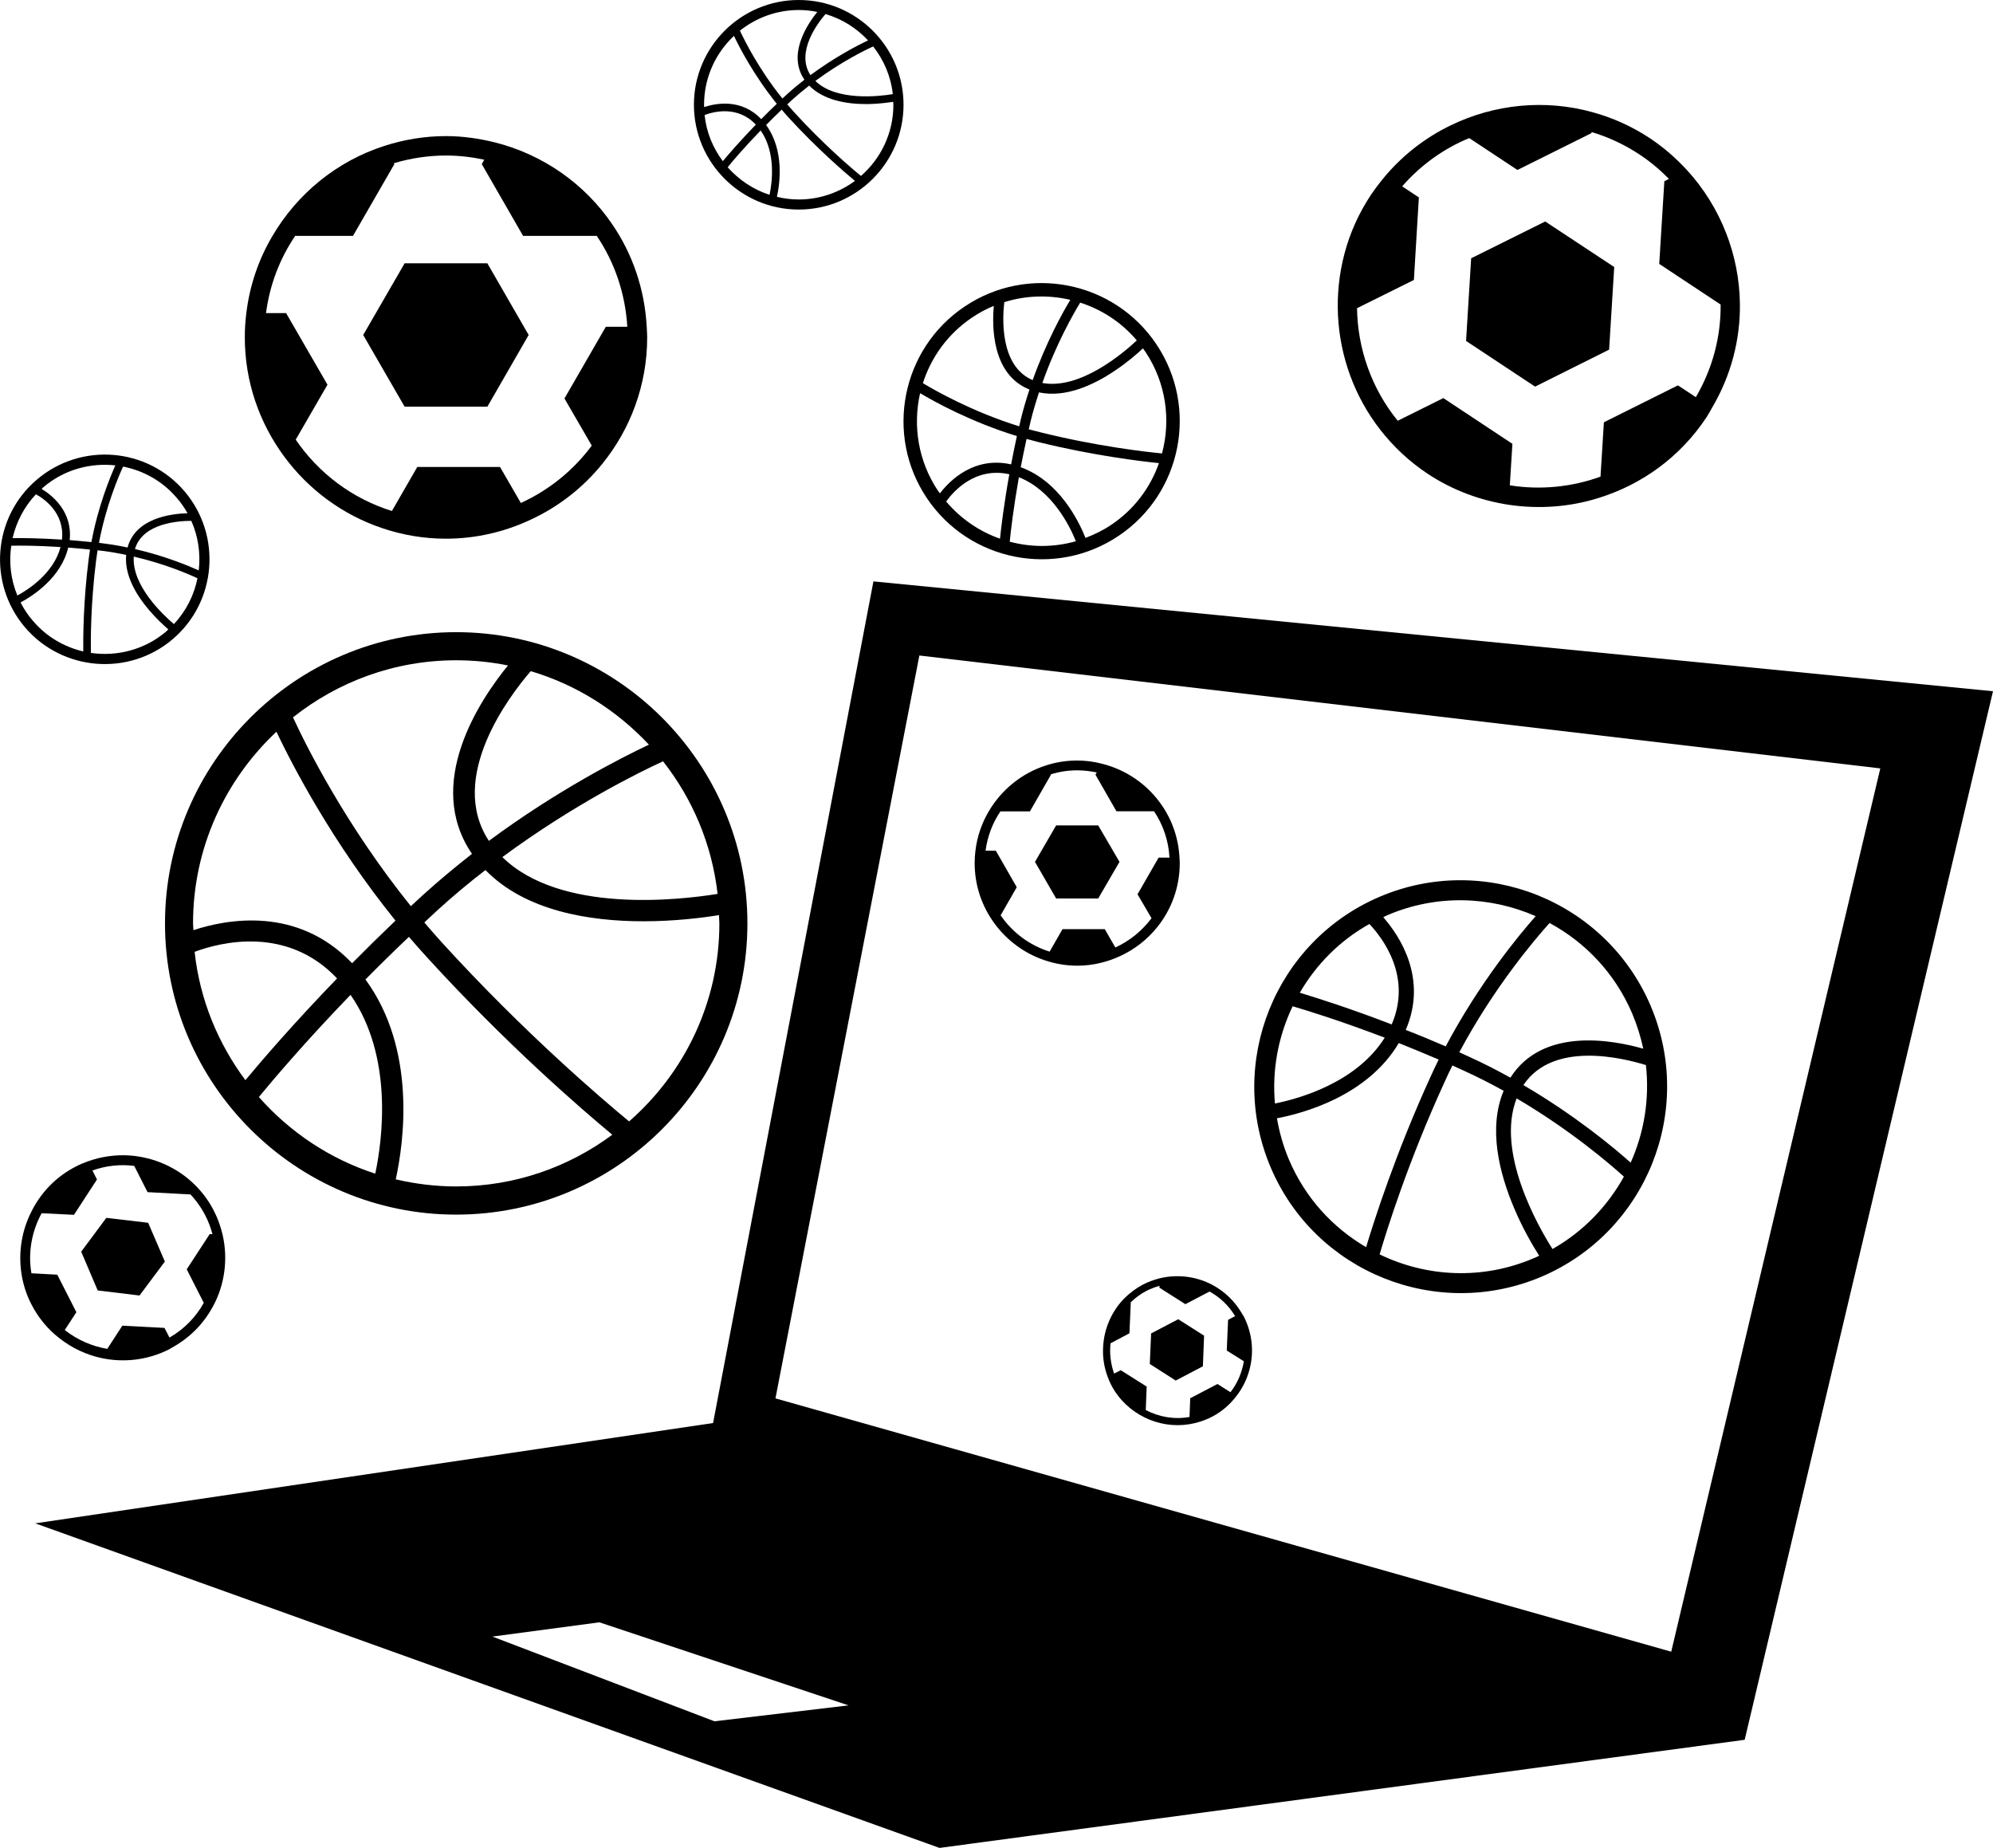
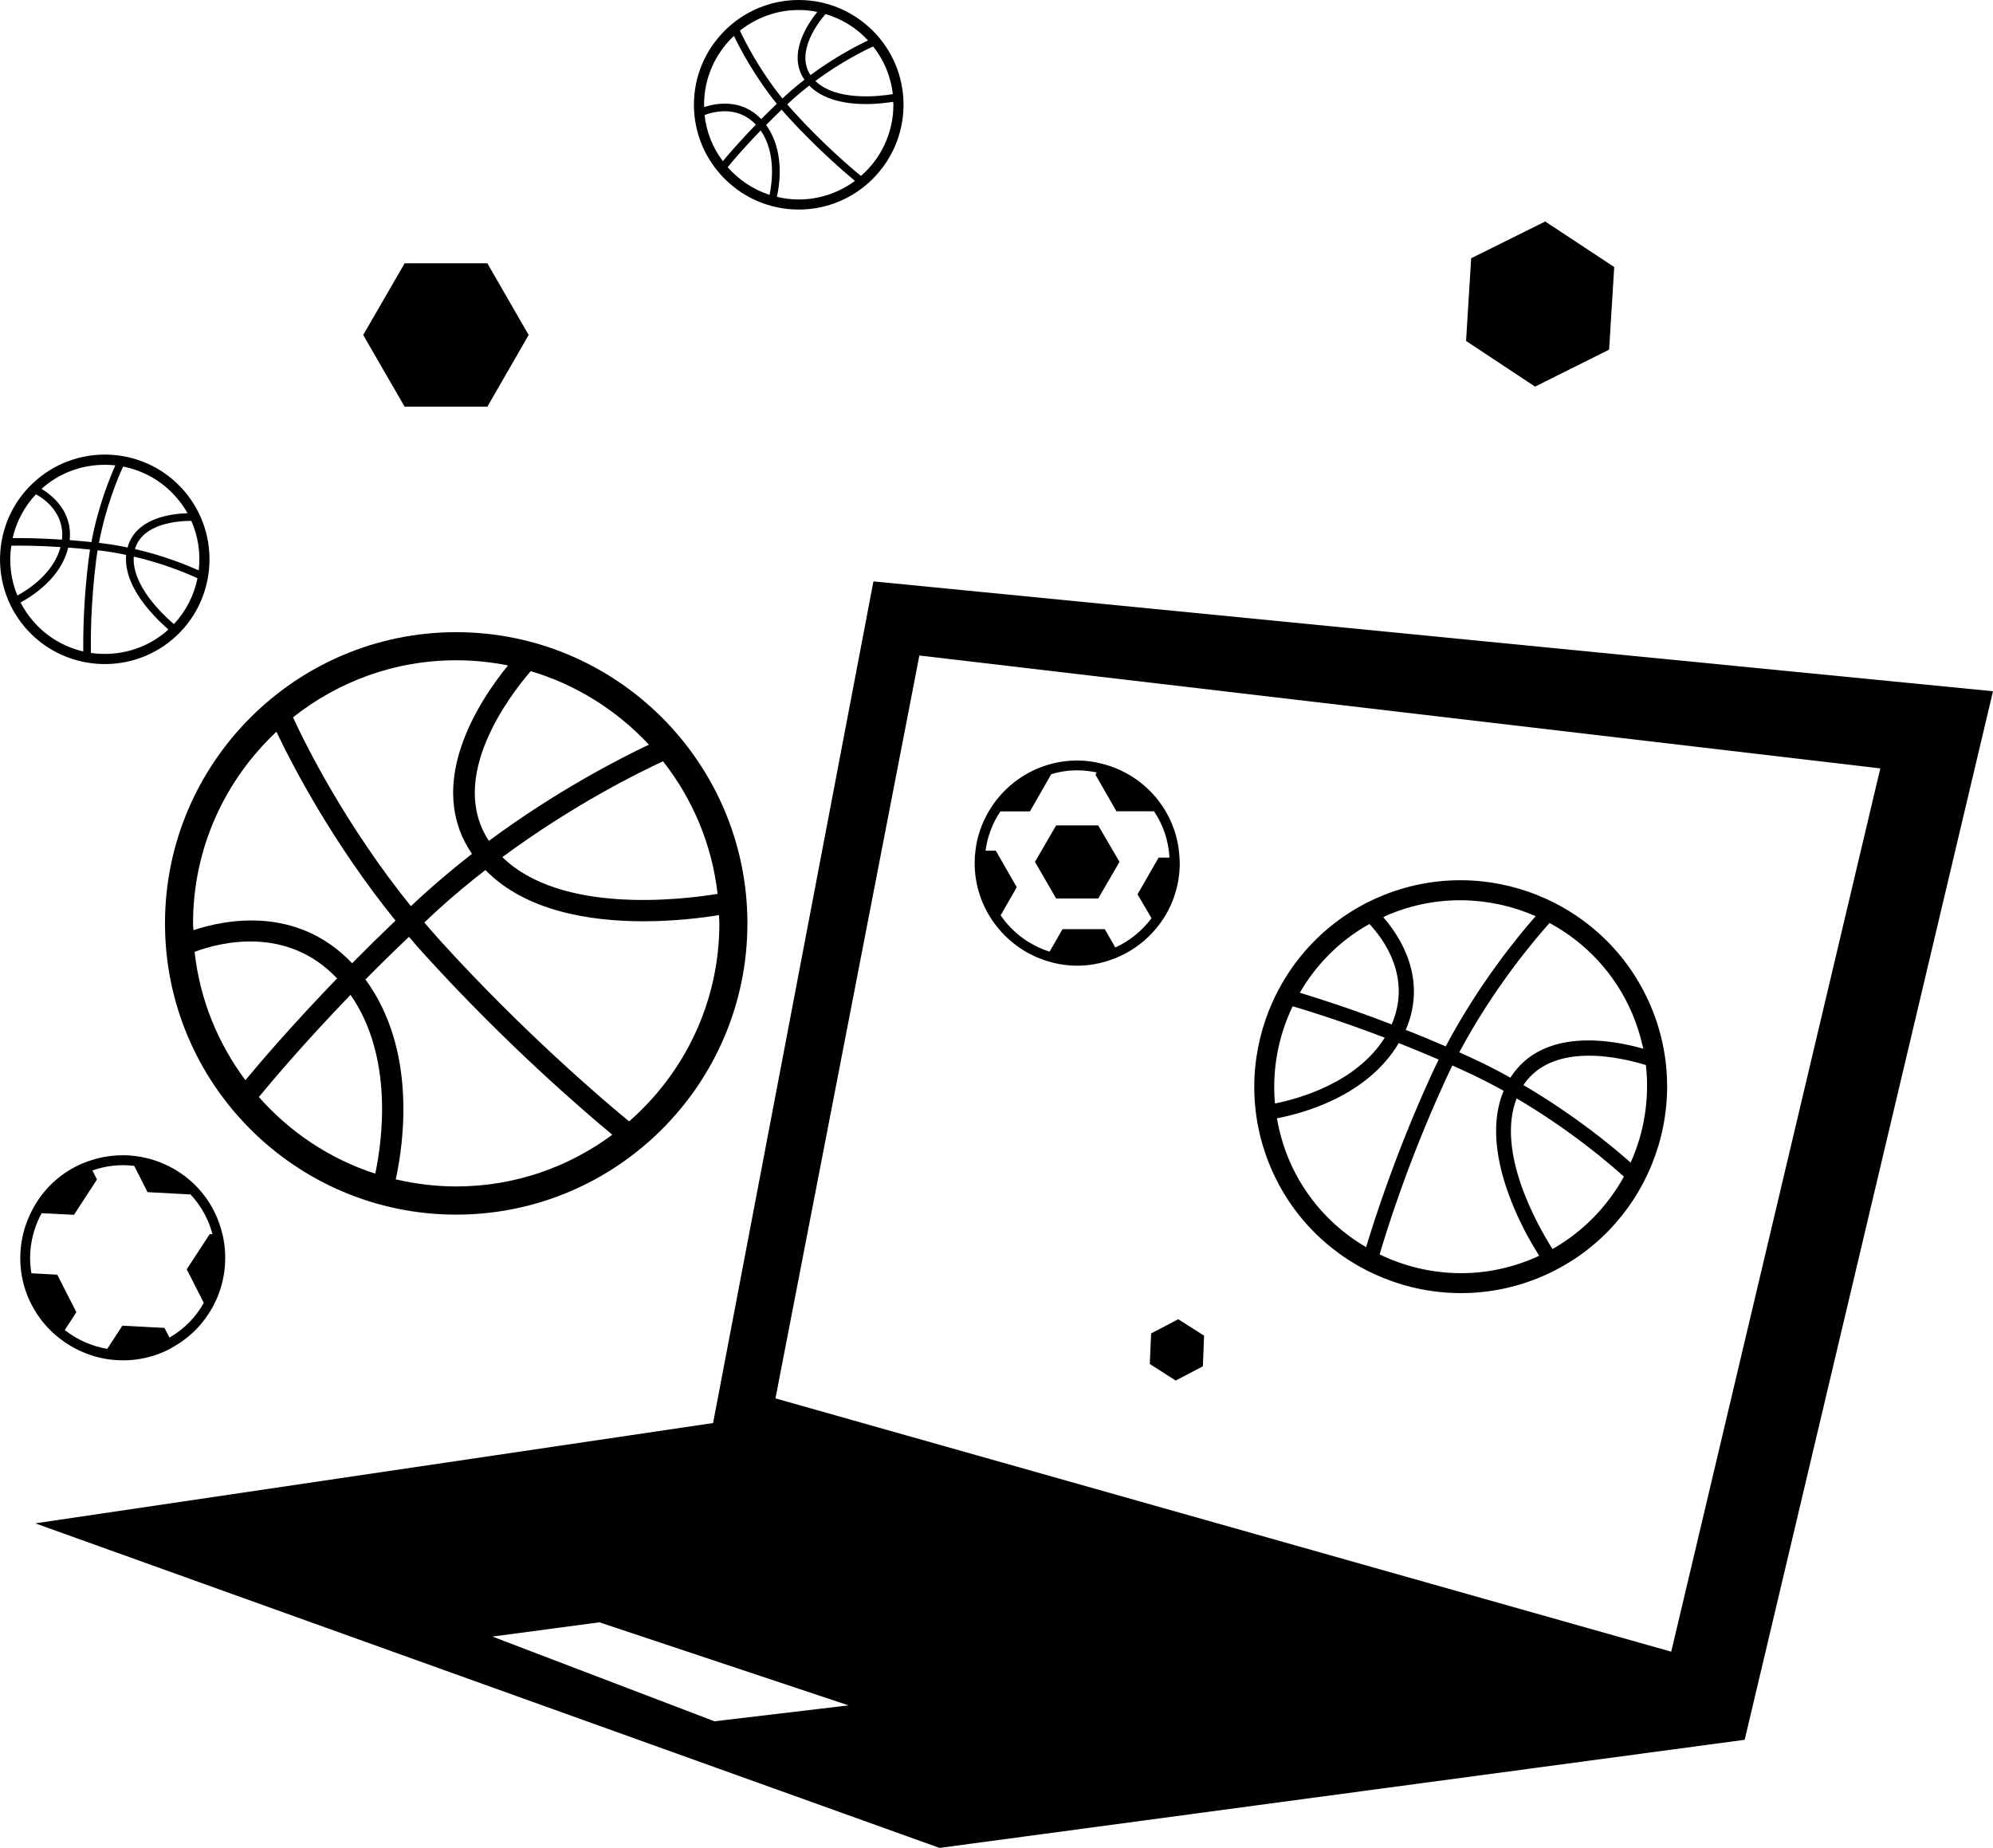
<svg xmlns="http://www.w3.org/2000/svg" version="1.1" id="Layer_1" x="0px" y="0px" width="30.065px" height="27.875px" viewBox="0 0 30.065 27.875" style="enable-background:new 0 0 30.065 27.875;" xml:space="preserve">
  <g>
    <path d="M13.176,8.77l-2.419,12.696h-0.001L0.532,22.979l13.641,4.896l12.146-1.631l3.746-15.817L13.176,8.77z M10.778,25.965   l-3.35-1.278l1.615-0.215l3.757,1.253L10.778,25.965z M25.211,24.915l-13.513-3.821l2.171-11.206l14.496,1.703L25.211,24.915z" />
    <path d="M2.489,13.929c0,2.423,1.972,4.393,4.392,4.393c2.423,0,4.394-1.97,4.394-4.393c0-2.421-1.971-4.393-4.394-4.393   C4.461,9.536,2.489,11.508,2.489,13.929z M2.912,13.929c0-1.141,0.486-2.166,1.258-2.891c0.238,0.5,0.843,1.67,1.796,2.849   c-0.231,0.221-0.449,0.435-0.654,0.643c-0.824-0.866-1.89-0.665-2.394-0.499C2.917,13.996,2.912,13.964,2.912,13.929z    M3.702,16.294c-0.412-0.554-0.688-1.213-0.766-1.936c0.388-0.145,1.392-0.4,2.149,0.401C4.428,15.439,3.943,16.003,3.702,16.294z    M5.661,17.704c-0.686-0.221-1.29-0.628-1.756-1.156c0.219-0.266,0.706-0.84,1.383-1.541C5.934,15.935,5.771,17.186,5.661,17.704z    M6.881,17.897c-0.313,0-0.618-0.039-0.911-0.107c0.124-0.565,0.315-1.961-0.457-3.015c0.204-0.207,0.424-0.423,0.656-0.643   c0.084,0.1,0.173,0.198,0.262,0.297c1.209,1.328,2.355,2.314,2.806,2.688C8.577,17.606,7.765,17.897,6.881,17.897z M10.852,13.929   c0,1.191-0.529,2.259-1.362,2.987c-0.402-0.332-1.58-1.333-2.825-2.7c-0.091-0.101-0.179-0.201-0.264-0.301   c0.064-0.061,0.128-0.119,0.193-0.18c0.242-0.221,0.485-0.423,0.729-0.611c0.604,0.621,1.577,0.773,2.382,0.773   c0.477,0,0.892-0.053,1.141-0.093C10.846,13.845,10.852,13.888,10.852,13.929z M10.002,11.484c0.443,0.563,0.738,1.25,0.823,2   c-0.587,0.095-2.375,0.299-3.247-0.555C8.653,12.136,9.643,11.649,10.002,11.484z M9.789,11.233   c-0.429,0.203-1.385,0.69-2.414,1.451c-0.629-0.955,0.307-2.184,0.631-2.56C8.698,10.329,9.309,10.719,9.789,11.233z M7.12,12.88   c-0.246,0.193-0.495,0.399-0.741,0.622c-0.061,0.056-0.121,0.11-0.181,0.167c-0.983-1.22-1.583-2.425-1.778-2.848   C5.097,10.284,5.951,9.96,6.881,9.96c0.269,0,0.528,0.027,0.782,0.078C7.233,10.565,6.396,11.822,7.12,12.88z" />
-     <path d="M16.875,8.083c0.954-0.64,1.21-1.938,0.568-2.892c-0.641-0.954-1.938-1.208-2.891-0.567c-0.954,0.639-1.21,1.937-0.57,2.89   C14.623,8.469,15.921,8.724,16.875,8.083z M15.085,8.126c-0.308-0.109-0.589-0.297-0.812-0.561   c0.114-0.159,0.441-0.525,0.953-0.411C15.146,7.597,15.104,7.946,15.085,8.126z M15.232,8.171c0.016-0.163,0.058-0.518,0.138-0.972   c0.499,0.195,0.766,0.731,0.86,0.965C15.9,8.258,15.557,8.258,15.232,8.171z M16.763,7.917C16.64,8,16.508,8.064,16.375,8.114   c-0.102-0.254-0.394-0.855-0.977-1.066c0.026-0.135,0.055-0.277,0.088-0.427c0.06,0.017,0.12,0.033,0.181,0.048   c0.827,0.204,1.541,0.289,1.816,0.317C17.354,7.354,17.111,7.684,16.763,7.917z M17.241,5.255c0.012,0.017,0.024,0.032,0.036,0.049   c0.314,0.469,0.388,1.029,0.252,1.536c-0.245-0.024-0.974-0.106-1.826-0.317c-0.062-0.016-0.123-0.031-0.184-0.047   c0.011-0.042,0.02-0.081,0.029-0.124c0.036-0.149,0.08-0.294,0.125-0.433c0.402,0.085,0.826-0.112,1.143-0.326   C17.004,5.468,17.154,5.338,17.241,5.255z M17.149,5.135c-0.206,0.193-0.856,0.747-1.425,0.642   c0.212-0.599,0.473-1.051,0.571-1.212C16.621,4.67,16.918,4.861,17.149,5.135z M15.15,4.558c0.326-0.103,0.671-0.111,0.996-0.035   c-0.117,0.193-0.363,0.637-0.568,1.211C15.078,5.521,15.123,4.79,15.15,4.558z M14.664,4.79c0.104-0.07,0.215-0.131,0.328-0.176   c-0.029,0.321-0.027,1.037,0.538,1.262c-0.047,0.141-0.091,0.288-0.129,0.441c-0.009,0.038-0.018,0.076-0.026,0.114   c-0.709-0.221-1.265-0.538-1.453-0.651C14.047,5.389,14.298,5.036,14.664,4.79z M13.88,5.931c0.226,0.135,0.774,0.436,1.46,0.647   c-0.031,0.147-0.062,0.291-0.087,0.427c-0.553-0.124-0.92,0.236-1.074,0.437c-0.009-0.014-0.02-0.026-0.029-0.038   C13.849,6.953,13.769,6.42,13.88,5.931z" />
    <path d="M12.049,3.161c0.872,0,1.581-0.709,1.581-1.581c0-0.871-0.709-1.58-1.581-1.58s-1.581,0.709-1.581,1.58   C10.468,2.452,11.177,3.161,12.049,3.161z M11.609,2.939c-0.248-0.08-0.463-0.227-0.632-0.416c0.078-0.097,0.255-0.304,0.498-0.555   C11.708,2.304,11.648,2.753,11.609,2.939z M12.049,3.009c-0.113,0-0.223-0.014-0.329-0.04c0.045-0.203,0.114-0.704-0.163-1.083   c0.073-0.076,0.152-0.152,0.235-0.232c0.029,0.036,0.063,0.072,0.093,0.107c0.437,0.478,0.85,0.833,1.012,0.968   C12.658,2.904,12.366,3.009,12.049,3.009z M13.477,1.58c0,0.429-0.19,0.813-0.489,1.074c-0.145-0.118-0.57-0.479-1.017-0.971   c-0.033-0.037-0.064-0.072-0.095-0.108c0.022-0.021,0.045-0.043,0.069-0.065c0.087-0.078,0.174-0.151,0.262-0.219   c0.218,0.223,0.568,0.279,0.857,0.279c0.173,0,0.32-0.021,0.41-0.034C13.476,1.551,13.477,1.566,13.477,1.58z M13.172,0.701   c0.16,0.203,0.267,0.449,0.296,0.719c-0.212,0.035-0.854,0.108-1.168-0.199C12.687,0.935,13.042,0.759,13.172,0.701z M13.095,0.61   c-0.155,0.072-0.498,0.249-0.869,0.523C12,0.788,12.336,0.347,12.453,0.212C12.703,0.285,12.923,0.425,13.095,0.61z M12.049,0.151   c0.097,0,0.189,0.01,0.28,0.029c-0.152,0.189-0.455,0.642-0.194,1.022c-0.088,0.069-0.179,0.144-0.267,0.224   c-0.021,0.02-0.044,0.04-0.065,0.06c-0.354-0.438-0.57-0.872-0.641-1.024C11.407,0.269,11.714,0.151,12.049,0.151z M10.621,1.58   c0-0.409,0.174-0.779,0.451-1.039c0.085,0.18,0.304,0.6,0.646,1.025c-0.082,0.078-0.161,0.155-0.235,0.231   c-0.297-0.313-0.68-0.241-0.861-0.182C10.622,1.604,10.621,1.593,10.621,1.58z M10.629,1.735c0.14-0.053,0.501-0.145,0.773,0.145   c-0.236,0.244-0.411,0.447-0.498,0.551C10.755,2.232,10.656,1.996,10.629,1.735z" />
    <path d="M2.605,9.642c0.663-0.564,0.744-1.564,0.18-2.229C2.22,6.748,1.221,6.669,0.557,7.234   c-0.665,0.564-0.745,1.564-0.181,2.228C0.941,10.125,1.941,10.206,2.605,9.642z M2.507,9.526C2.18,9.803,1.764,9.906,1.371,9.849   C1.368,9.66,1.367,9.104,1.451,8.444c0.007-0.049,0.015-0.096,0.021-0.143c0.032,0.004,0.063,0.006,0.096,0.011   C1.683,8.327,1.796,8.348,1.903,8.37C1.875,8.681,2.061,8.983,2.249,9.203c0.11,0.13,0.222,0.231,0.29,0.291   C2.528,9.504,2.518,9.517,2.507,9.526z M2.623,9.414C2.461,9.276,1.986,8.832,2.018,8.396C2.485,8.504,2.85,8.662,2.979,8.723   C2.928,8.976,2.809,9.216,2.623,9.414z M2.998,8.604c-0.156-0.07-0.513-0.219-0.962-0.322c0.116-0.396,0.67-0.425,0.85-0.425   C2.992,8.096,3.027,8.354,2.998,8.604z M2.668,7.512c0.063,0.072,0.117,0.151,0.161,0.23c-0.245,0.007-0.784,0.07-0.905,0.517   C1.814,8.235,1.699,8.215,1.58,8.2C1.552,8.195,1.522,8.191,1.493,8.188c0.104-0.553,0.294-0.999,0.364-1.15   C2.164,7.099,2.452,7.257,2.668,7.512z M0.655,7.349C0.968,7.083,1.362,6.979,1.74,7.02C1.659,7.202,1.479,7.639,1.379,8.177   c-0.114-0.012-0.225-0.021-0.328-0.03C1.096,7.72,0.792,7.474,0.628,7.375C0.638,7.366,0.645,7.357,0.655,7.349z M0.542,7.456   C0.674,7.528,0.978,7.744,0.935,8.14C0.596,8.117,0.327,8.116,0.19,8.117C0.246,7.875,0.363,7.646,0.542,7.456z M0.17,8.232   c0.122-0.003,0.395-0.003,0.743,0.02C0.81,8.646,0.429,8.893,0.262,8.983C0.162,8.742,0.133,8.483,0.17,8.232z M1.029,8.26   c0.105,0.008,0.214,0.018,0.329,0.03C1.352,8.335,1.344,8.383,1.338,8.431C1.256,9.07,1.254,9.616,1.256,9.827   C0.969,9.759,0.699,9.605,0.494,9.362C0.419,9.276,0.36,9.184,0.31,9.088C0.494,8.989,0.92,8.717,1.029,8.26z" />
    <path d="M20.813,13.527c-1.578,0.673-2.316,2.506-1.643,4.086c0.672,1.579,2.506,2.317,4.087,1.644   c1.578-0.674,2.316-2.506,1.643-4.086C24.226,13.592,22.394,12.854,20.813,13.527z M24.622,15.288   c0.074,0.176,0.129,0.353,0.167,0.531c-0.464-0.132-1.517-0.329-2.004,0.437c-0.195-0.108-0.397-0.213-0.612-0.31   c-0.052-0.025-0.106-0.049-0.159-0.073c0.522-0.979,1.142-1.706,1.362-1.95C23.916,14.215,24.363,14.682,24.622,15.288z    M20.932,13.804c0.742-0.317,1.548-0.285,2.234,0.016c-0.261,0.295-0.854,1.015-1.357,1.964c-0.209-0.089-0.409-0.174-0.603-0.248   c0.335-0.778-0.092-1.418-0.339-1.7C20.888,13.825,20.908,13.813,20.932,13.804z M20.658,13.938   c0.201,0.213,0.646,0.796,0.336,1.515c-0.627-0.242-1.129-0.4-1.386-0.478C19.853,14.552,20.208,14.189,20.658,13.938z    M19.5,15.179c0.233,0.068,0.743,0.227,1.389,0.474c-0.427,0.679-1.288,0.919-1.656,0.993C19.187,16.136,19.284,15.63,19.5,15.179z    M19.445,17.494c-0.087-0.204-0.145-0.414-0.182-0.625c0.402-0.076,1.366-0.338,1.838-1.135c0.191,0.077,0.395,0.16,0.602,0.249   c-0.04,0.082-0.082,0.167-0.12,0.253c-0.53,1.158-0.855,2.18-0.975,2.577C20.107,18.52,19.69,18.071,19.445,17.494z M23.138,18.979   c-0.776,0.333-1.62,0.285-2.326-0.057c0.104-0.355,0.43-1.4,0.976-2.592c0.039-0.089,0.08-0.173,0.122-0.258   c0.056,0.026,0.114,0.051,0.171,0.078c0.211,0.096,0.411,0.198,0.602,0.304c-0.237,0.568-0.065,1.244,0.158,1.77   c0.131,0.311,0.281,0.565,0.378,0.718C23.19,18.954,23.165,18.971,23.138,18.979z M23.42,18.841   c-0.226-0.356-0.856-1.467-0.541-2.272c0.816,0.48,1.409,0.991,1.618,1.18C24.251,18.193,23.887,18.576,23.42,18.841z    M24.599,17.538c-0.251-0.224-0.833-0.71-1.618-1.17c0.45-0.676,1.512-0.405,1.848-0.302   C24.886,16.576,24.803,17.083,24.599,17.538z" />
-     <path d="M21.536,7.146c0.38,0.252,0.798,0.403,1.221,0.468c0.46,0.069,0.929,0.034,1.367-0.105c0.642-0.201,1.221-0.612,1.62-1.216   c0.03-0.046,0.054-0.091,0.081-0.139c0.29-0.49,0.429-1.033,0.422-1.571c-0.009-0.736-0.287-1.459-0.8-2.019   c-0.163-0.176-0.347-0.339-0.558-0.479c-0.271-0.18-0.563-0.309-0.863-0.392c-0.72-0.2-1.485-0.123-2.148,0.201   c-0.365,0.177-0.696,0.429-0.973,0.751c-0.078,0.094-0.153,0.189-0.224,0.294c-0.371,0.559-0.527,1.197-0.497,1.822   c0.031,0.619,0.249,1.222,0.636,1.72C21.017,6.733,21.255,6.96,21.536,7.146z M21.329,4.223l0.075-1.245l-0.252-0.167   c0.283-0.324,0.631-0.572,1.012-0.728l0.727,0.481l1.117-0.556l0.002-0.016c0.248,0.074,0.491,0.186,0.719,0.336   c0.165,0.109,0.314,0.235,0.448,0.371l-0.07,0.035l-0.077,1.247l0.926,0.613c0.005,0.478-0.118,0.96-0.374,1.397l-0.27-0.178   l-1.117,0.557l-0.051,0.82c-0.436,0.158-0.906,0.204-1.368,0.131l0.039-0.626l-1.042-0.69l-0.688,0.342   c-0.394-0.484-0.605-1.086-0.614-1.698L21.329,4.223z" />
    <polygon points="24.274,5.274 24.351,4.028 23.31,3.341 22.193,3.896 22.116,5.143 23.157,5.832  " />
-     <path d="M5.763,7.966c0.303,0.103,0.626,0.16,0.965,0.16c0.454,0,0.887-0.104,1.275-0.286c0.423-0.195,0.792-0.484,1.082-0.842   c0.423-0.522,0.678-1.186,0.678-1.91c0-0.053-0.005-0.104-0.007-0.159c-0.031-0.569-0.215-1.1-0.519-1.544   C8.824,2.776,8.192,2.329,7.458,2.146c-0.234-0.057-0.479-0.093-0.73-0.093c-0.326,0-0.641,0.054-0.936,0.15   C5.08,2.433,4.484,2.922,4.111,3.558C3.904,3.906,3.767,4.301,3.716,4.723c-0.015,0.12-0.023,0.241-0.023,0.365   c0,0.674,0.222,1.293,0.592,1.796C4.651,7.382,5.165,7.765,5.763,7.966z M4.453,3.558h0.872l0.624-1.082L5.941,2.462   c0.25-0.074,0.513-0.116,0.786-0.116c0.198,0,0.391,0.023,0.578,0.063L7.268,2.476l0.623,1.082h1.111   C9.27,3.953,9.433,4.425,9.463,4.929H9.139L8.515,6.011l0.412,0.711c-0.277,0.373-0.645,0.672-1.07,0.865L7.543,7.044H6.295   L5.912,7.708c-0.598-0.186-1.106-0.57-1.451-1.076l0.479-0.829l-0.624-1.08H4.013C4.068,4.296,4.223,3.897,4.453,3.558z" />
    <polygon points="7.352,6.135 7.975,5.053 7.352,3.972 6.104,3.972 5.479,5.053 6.104,6.135  " />
    <path d="M17.452,13.992c0.216-0.265,0.345-0.604,0.345-0.973c0-0.028-0.003-0.054-0.004-0.081c-0.015-0.29-0.108-0.561-0.264-0.787   c-0.211-0.311-0.533-0.538-0.907-0.631c-0.119-0.031-0.243-0.048-0.371-0.048c-0.167,0-0.326,0.026-0.478,0.076   c-0.362,0.117-0.666,0.366-0.857,0.69c-0.104,0.177-0.176,0.378-0.201,0.593c-0.008,0.062-0.012,0.123-0.012,0.188   c0,0.342,0.112,0.658,0.302,0.915c0.188,0.254,0.448,0.448,0.754,0.551c0.154,0.052,0.318,0.082,0.492,0.082   c0.231,0,0.45-0.054,0.649-0.146C17.114,14.322,17.304,14.175,17.452,13.992z M16.666,14.016h-0.638l-0.194,0.339   c-0.304-0.095-0.564-0.291-0.739-0.548l0.243-0.424l-0.316-0.551h-0.155c0.03-0.217,0.106-0.419,0.225-0.593h0.445l0.317-0.553   l-0.003-0.005c0.126-0.04,0.261-0.061,0.4-0.061c0.101,0,0.198,0.013,0.294,0.032l-0.02,0.033l0.317,0.553h0.567   c0.136,0.201,0.219,0.441,0.233,0.699h-0.164L17.16,13.49l0.211,0.361c-0.142,0.189-0.329,0.343-0.546,0.441L16.666,14.016z" />
    <polygon points="15.932,12.451 15.613,13.001 15.932,13.553 16.567,13.553 16.888,13.001 16.567,12.451  " />
-     <path d="M18.729,19.803c-0.108-0.182-0.26-0.324-0.436-0.419c-0.241-0.129-0.524-0.167-0.797-0.102   c-0.086,0.022-0.174,0.053-0.256,0.096c-0.106,0.056-0.2,0.128-0.281,0.209c-0.193,0.197-0.305,0.46-0.318,0.733   c-0.009,0.151,0.014,0.304,0.069,0.45c0.016,0.042,0.033,0.084,0.055,0.126c0.116,0.22,0.295,0.384,0.503,0.486   c0.205,0.101,0.44,0.139,0.672,0.102c0.116-0.019,0.231-0.055,0.344-0.113c0.149-0.078,0.272-0.186,0.368-0.313   c0.106-0.135,0.178-0.295,0.212-0.462c0.05-0.244,0.019-0.506-0.104-0.743C18.749,19.836,18.738,19.82,18.729,19.803z    M18.562,21.001l-0.196-0.124l-0.411,0.215l-0.011,0.282c-0.227,0.042-0.461,0.001-0.66-0.104l0.014-0.354l-0.391-0.247l-0.1,0.051   c-0.053-0.149-0.071-0.307-0.054-0.457l0.285-0.151l0.02-0.461l-0.004-0.003c0.069-0.068,0.148-0.127,0.237-0.174   c0.064-0.033,0.133-0.059,0.201-0.078l-0.002,0.028l0.392,0.249l0.364-0.191c0.155,0.085,0.29,0.211,0.386,0.371l-0.106,0.056   l-0.02,0.463l0.258,0.162C18.736,20.703,18.668,20.865,18.562,21.001z" />
    <polygon points="17.365,20.114 17.345,20.575 17.736,20.825 18.146,20.61 18.164,20.148 17.774,19.9  " />
    <path d="M0.898,20.188c0.186,0.146,0.403,0.249,0.634,0.298c0.333,0.071,0.693,0.034,1.023-0.134   c0.023-0.013,0.044-0.028,0.07-0.041c0.25-0.144,0.449-0.35,0.581-0.592c0.182-0.327,0.238-0.719,0.152-1.094   c-0.029-0.12-0.069-0.239-0.128-0.353c-0.074-0.15-0.171-0.278-0.283-0.392c-0.27-0.27-0.629-0.427-1.004-0.451   c-0.205-0.012-0.416,0.017-0.619,0.09c-0.059,0.021-0.117,0.045-0.173,0.074c-0.307,0.155-0.536,0.399-0.678,0.685   c-0.143,0.281-0.197,0.604-0.151,0.922c0.023,0.161,0.072,0.321,0.151,0.474C0.579,19.882,0.725,20.054,0.898,20.188z    M0.628,18.301l0.488,0.024l0.347-0.533l-0.069-0.136c0.206-0.073,0.421-0.096,0.631-0.069l0.201,0.396l0.637,0.034l0.003-0.007   c0.092,0.096,0.171,0.207,0.233,0.328c0.046,0.09,0.081,0.184,0.106,0.279l-0.041-0.002l-0.347,0.532l0.257,0.506   c-0.118,0.214-0.294,0.395-0.517,0.524l-0.076-0.146l-0.635-0.034l-0.228,0.35c-0.232-0.039-0.453-0.136-0.641-0.284l0.175-0.269   l-0.288-0.566l-0.39-0.021C0.42,18.894,0.479,18.574,0.628,18.301z" />
-     <polygon points="2.105,19.542 2.487,19.03 2.235,18.445 1.604,18.371 1.225,18.881 1.474,19.466  " />
  </g>
  <g>
</g>
  <g>
</g>
  <g>
</g>
  <g>
</g>
  <g>
</g>
  <g>
</g>
  <g>
</g>
  <g>
</g>
  <g>
</g>
  <g>
</g>
  <g>
</g>
  <g>
</g>
  <g>
</g>
  <g>
</g>
  <g>
</g>
</svg>